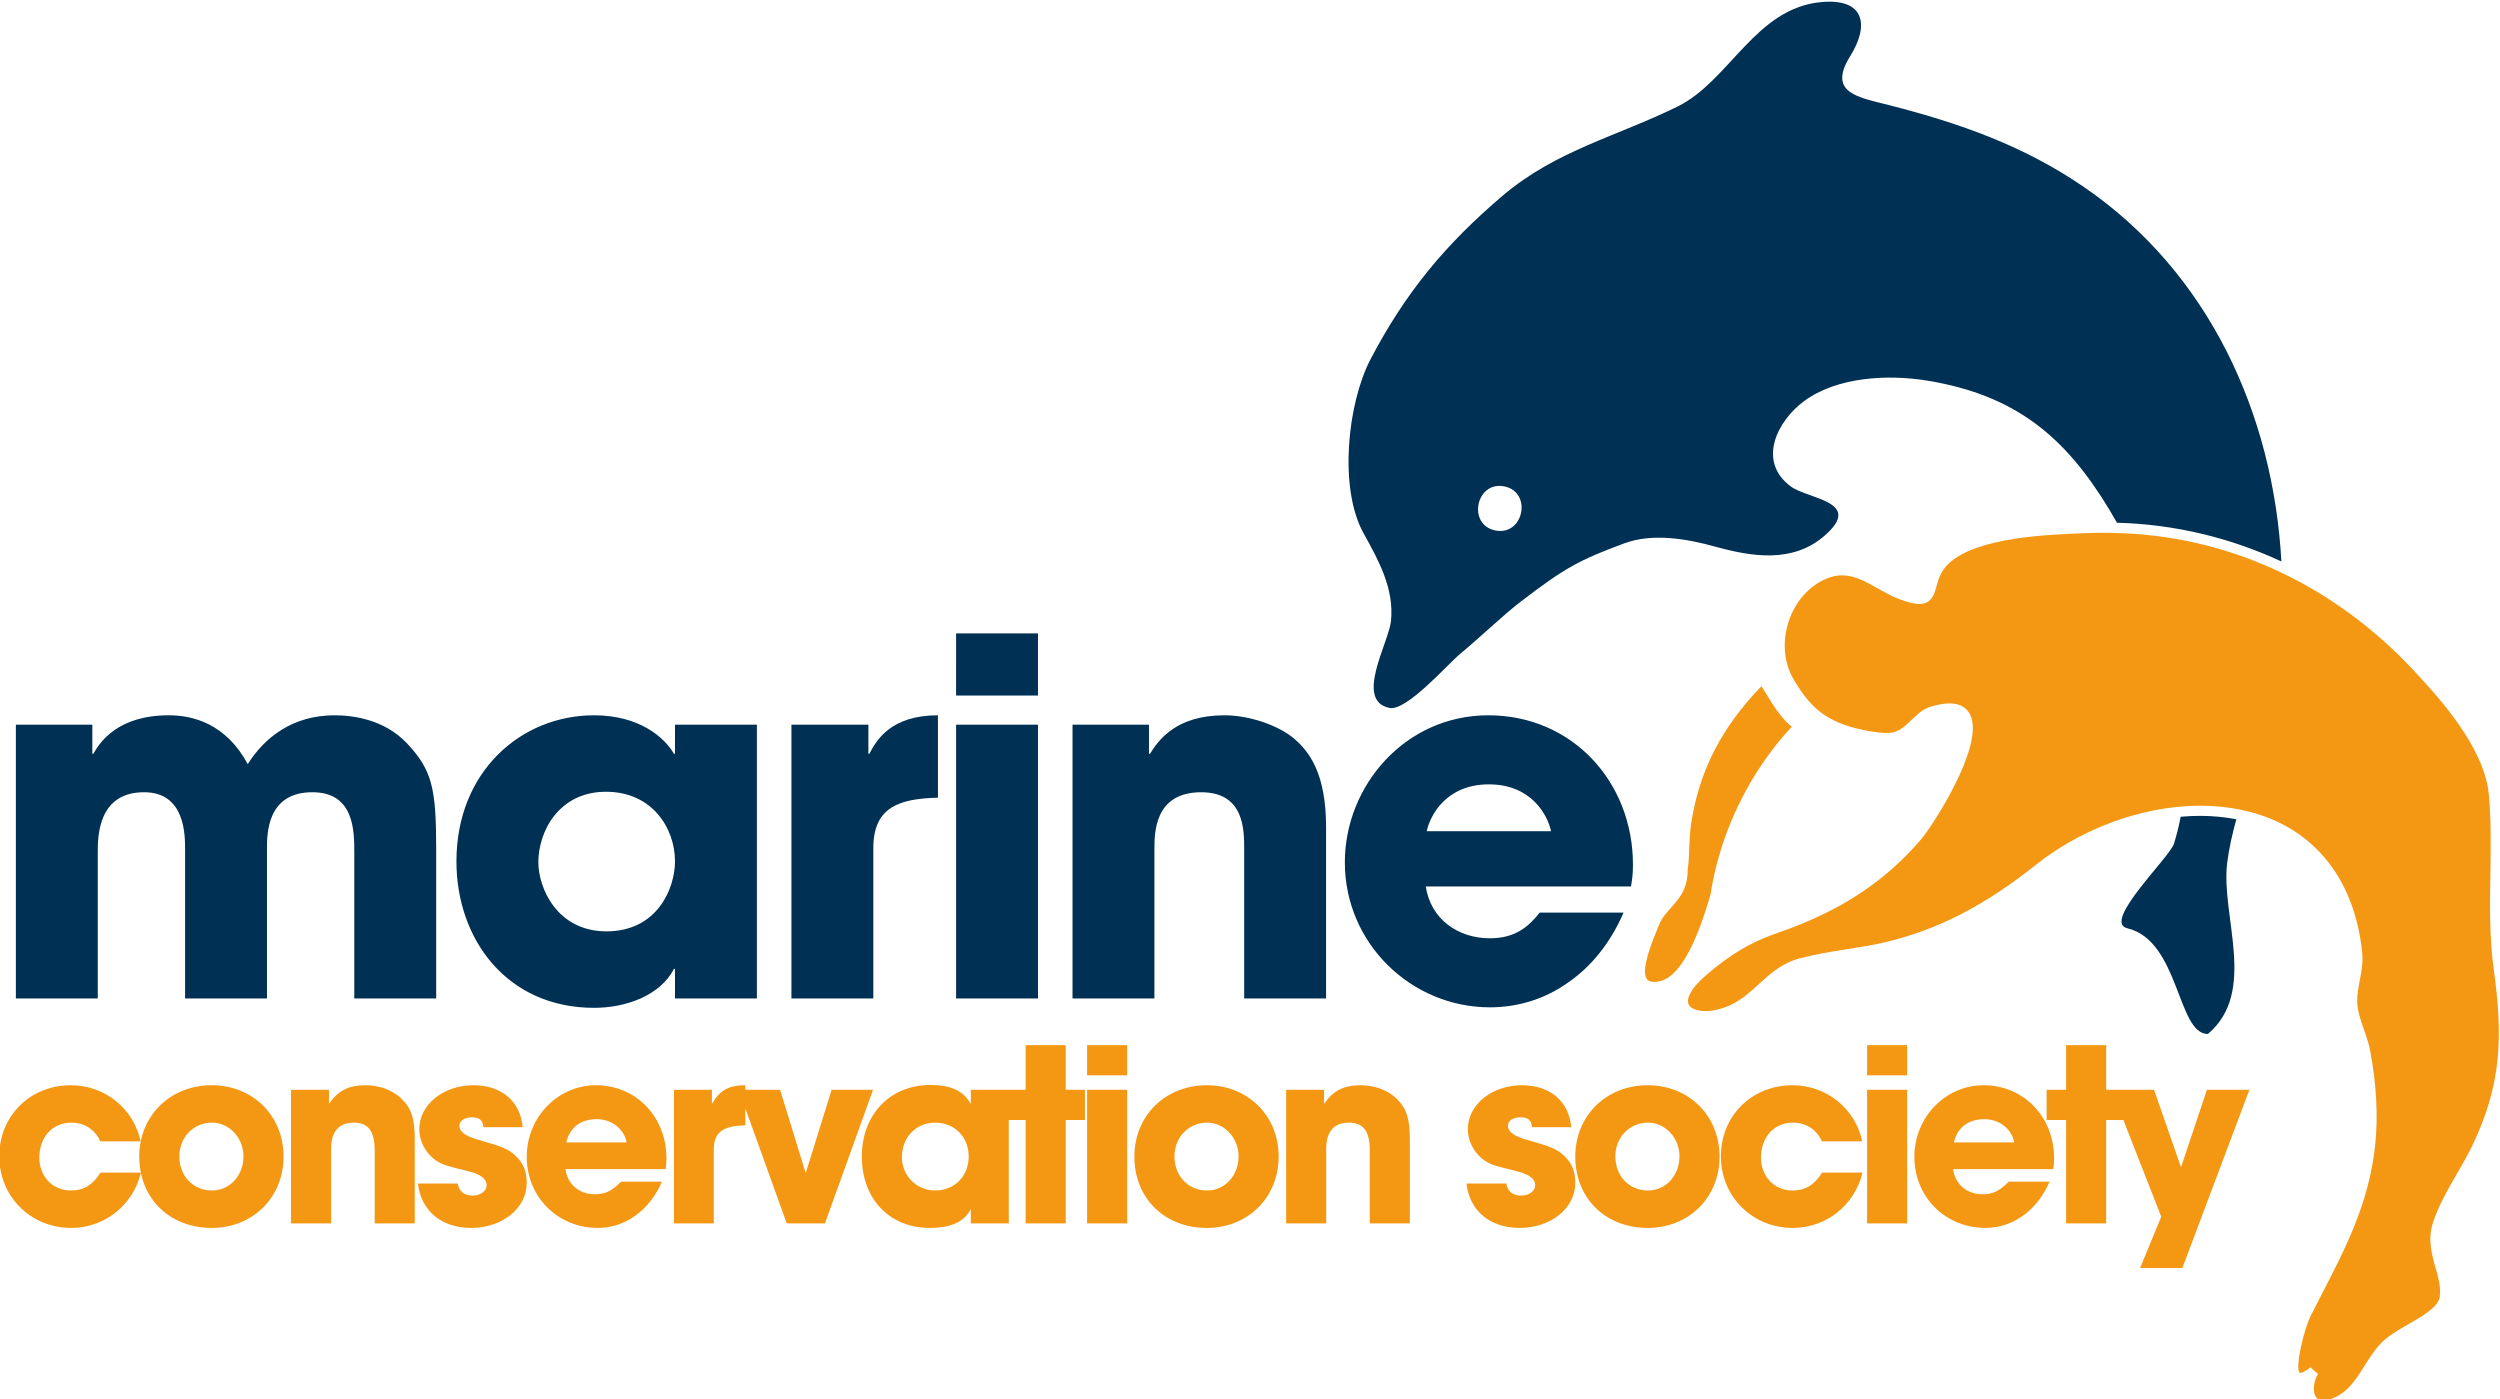
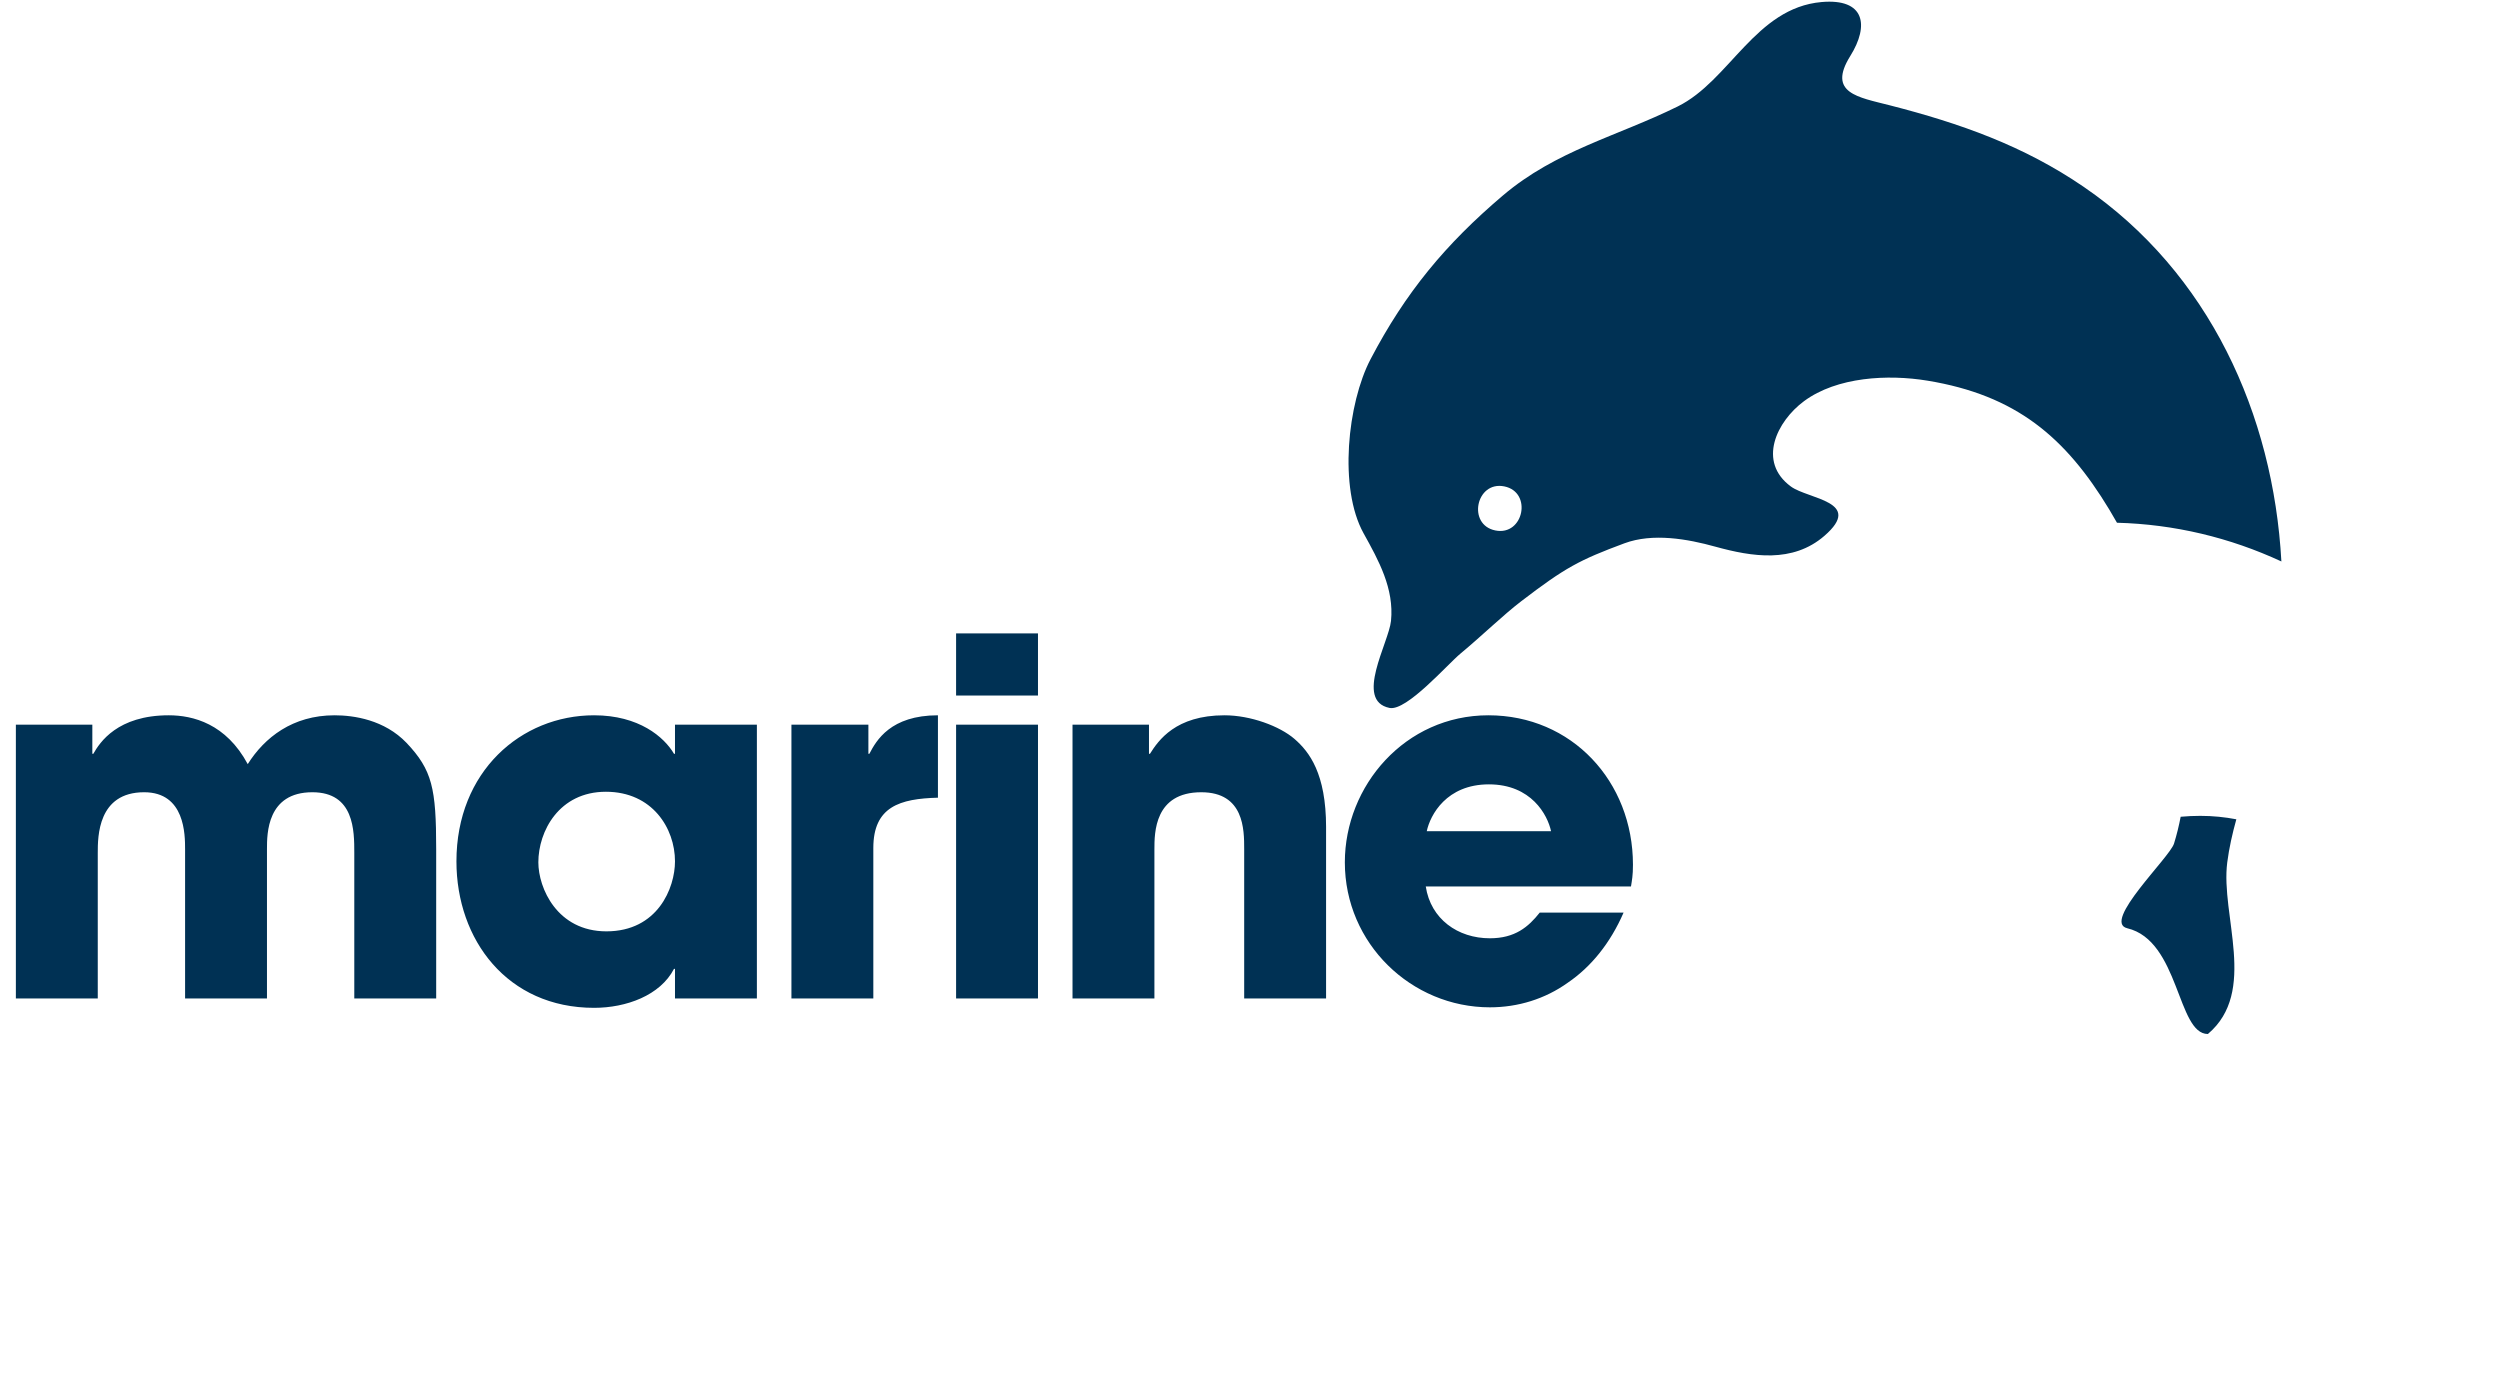
<svg xmlns="http://www.w3.org/2000/svg" xmlns:ns1="http://www.inkscape.org/namespaces/inkscape" xmlns:ns2="http://sodipodi.sourceforge.net/DTD/sodipodi-0.dtd" width="1000" height="559.63" viewBox="0 0 264.583 148.069" version="1.1" id="svg8" ns1:version="0.92.4 (5da689c313, 2019-01-14)" ns2:docname="A.svg">
  <defs id="defs2">
    <clipPath clipPathUnits="userSpaceOnUse" id="clipPath296">
      <path d="M 0,0 H 595.276 V 841.89 H 0 Z" id="path294" ns1:connector-curvature="0" />
    </clipPath>
    <clipPath clipPathUnits="userSpaceOnUse" id="clipPath274">
      <path d="M 0,0 H 595.276 V 841.89 H 0 Z" id="path272" ns1:connector-curvature="0" />
    </clipPath>
    <clipPath clipPathUnits="userSpaceOnUse" id="clipPath220">
      <path d="M 0,0 H 595.276 V 841.89 H 0 Z" id="path218" ns1:connector-curvature="0" />
    </clipPath>
    <clipPath clipPathUnits="userSpaceOnUse" id="clipPath194">
      <path d="M 0,0 H 595.276 V 841.89 H 0 Z" id="path192" ns1:connector-curvature="0" />
    </clipPath>
    <clipPath clipPathUnits="userSpaceOnUse" id="clipPath3548">
      <path d="M 120.471,20.944 H 308.568 V 70.962 H 120.471 Z" id="path3546" ns1:connector-curvature="0" />
    </clipPath>
    <clipPath clipPathUnits="userSpaceOnUse" id="clipPath3528">
      <path d="M 120.485,20.944 H 308.569 V 70.962 H 120.485 Z" id="path3526" ns1:connector-curvature="0" />
    </clipPath>
    <clipPath clipPathUnits="userSpaceOnUse" id="clipPath2608">
      <path d="M 120.471,20.944 H 308.568 V 70.962 H 120.471 Z" id="path2606" ns1:connector-curvature="0" />
    </clipPath>
    <clipPath clipPathUnits="userSpaceOnUse" id="clipPath2588">
      <path d="M 120.485,20.944 H 308.569 V 70.962 H 120.485 Z" id="path2586" ns1:connector-curvature="0" />
    </clipPath>
    <clipPath clipPathUnits="userSpaceOnUse" id="clipPath1908">
      <path d="M 120.471,20.944 H 308.568 V 70.962 H 120.471 Z" id="path1906" ns1:connector-curvature="0" />
    </clipPath>
    <clipPath clipPathUnits="userSpaceOnUse" id="clipPath1888">
      <path d="M 120.485,20.944 H 308.569 V 70.962 H 120.485 Z" id="path1886" ns1:connector-curvature="0" />
    </clipPath>
    <clipPath clipPathUnits="userSpaceOnUse" id="clipPath1646">
      <path d="M 120.471,20.944 H 308.568 V 70.962 H 120.471 Z" id="path1644" ns1:connector-curvature="0" />
    </clipPath>
    <clipPath clipPathUnits="userSpaceOnUse" id="clipPath2595">
      <path d="M 0,0 H 595.276 V 841.89 H 0 Z" id="path2593" ns1:connector-curvature="0" />
    </clipPath>
  </defs>
  <ns2:namedview id="base" pagecolor="#ffffff" bordercolor="#666666" borderopacity="1.0" ns1:pageopacity="0.82352941" ns1:pageshadow="2" ns1:zoom="0.9899495" ns1:cx="592.42165" ns1:cy="129.52542" ns1:document-units="px" ns1:current-layer="layer1" showgrid="false" units="px" ns1:window-width="1920" ns1:window-height="1017" ns1:window-x="1912" ns1:window-y="-8" ns1:window-maximized="1" ns1:pagecheckerboard="true" fit-margin-top="0" fit-margin-left="0" fit-margin-right="0" fit-margin-bottom="0" />
  <g ns1:label="Layer 1" ns1:groupmode="layer" id="layer1" transform="translate(-245.273,489.177)">
    <g transform="matrix(1.374,0,0,-1.374,-221.127,570.387)" id="g2589">
      <g id="g2591" clip-path="url(#clipPath2595)">
        <g id="g2597" transform="translate(477.459,715.171)">
-           <path d="m 0,0 c -3.261,-3.477 -5.533,-8.158 -6.26,-12.92 l -0.033,-0.117 c -0.513,-1.716 -1.874,-6.275 -3.991,-6.584 -0.113,-0.016 -0.216,-0.025 -0.312,-0.025 -0.378,0 -0.508,0.129 -0.573,0.227 -0.473,0.704 0.405,2.847 0.827,3.879 l 0.104,0.253 c 0.234,0.574 0.584,0.963 0.955,1.375 0.622,0.691 1.263,1.405 1.266,2.911 0.082,0.58 0.105,1.173 0.126,1.745 0.024,0.588 0.046,1.197 0.136,1.776 0.611,4.045 2.336,7.426 5.416,10.605 0.151,-0.232 0.297,-0.469 0.44,-0.702 C -1.366,1.559 -0.82,0.671 0,0 m 54.061,-18.608 c -0.327,2.388 -0.288,4.873 -0.249,7.277 0.032,2.012 0.066,4.093 -0.118,6.093 -0.34,3.74 -4.035,7.698 -5.81,9.6 -2.987,3.197 -6.417,5.715 -10.135,7.496 -3.834,1.836 -7.973,2.876 -12.251,3.053 -0.822,0.033 -1.647,0.047 -2.477,0.016 L 22.666,14.915 C 19.727,14.808 14.256,14.609 12.091,12.58 11.478,12.005 11.302,11.376 11.147,10.82 10.969,10.182 10.767,9.461 9.811,9.461 9.427,9.461 8.932,9.582 8.256,9.842 7.677,10.064 7.137,10.37 6.615,10.664 5.702,11.18 4.84,11.666 3.879,11.666 3.465,11.666 3.058,11.578 2.633,11.395 1.318,10.83 0.275,9.645 -0.229,8.141 -0.735,6.629 -0.619,4.994 0.082,3.764 1.213,1.787 2.378,0.515 4.987,-0.128 c 0.43,-0.104 1.516,-0.348 2.315,-0.348 0.16,0 0.299,0.009 0.412,0.029 0.6,0.106 1.047,0.534 1.521,0.986 0.422,0.404 0.858,0.822 1.422,0.997 0.567,0.175 1.068,0.265 1.488,0.265 0.989,0 1.424,-0.492 1.615,-0.905 1.107,-2.398 -2.987,-8.612 -3.774,-9.535 -2.812,-3.304 -6.312,-5.595 -11.014,-7.214 -2.154,-0.743 -3.675,-1.642 -5.609,-3.314 -1.009,-0.872 -1.502,-1.686 -1.32,-2.176 0.128,-0.344 0.628,-0.555 1.306,-0.555 0.593,0 1.275,0.163 1.919,0.461 0.858,0.398 1.504,0.986 2.188,1.61 0.875,0.798 1.78,1.623 3.142,1.988 1.201,0.32 2.428,0.513 3.615,0.7 0.984,0.154 2,0.314 2.98,0.546 4.057,0.963 7.637,2.801 11.607,5.958 3.209,2.558 7.343,4.188 11.294,4.501 0.459,0.036 0.916,0.059 1.368,0.059 1.059,0 2.056,-0.106 3.002,-0.291 5.377,-1.049 8.85,-4.994 9.473,-11.017 0.079,-0.766 -0.056,-1.476 -0.187,-2.163 -0.106,-0.56 -0.207,-1.09 -0.194,-1.639 0.018,-0.724 0.26,-1.41 0.516,-2.133 0.178,-0.504 0.362,-1.026 0.466,-1.568 0.501,-2.587 0.638,-5.131 0.397,-7.355 -0.479,-4.428 -2.232,-7.824 -4.087,-11.418 -0.288,-0.558 -0.58,-1.122 -0.872,-1.702 -0.546,-1.076 -1.25,-4.131 -0.833,-4.409 0.086,0.007 0.305,0.031 0.806,0.432 l 0.583,-0.505 c -0.34,-0.578 -0.418,-1.323 -0.182,-1.737 0.18,-0.313 0.54,-0.39 1.049,-0.241 1.35,0.421 2.001,1.459 2.691,2.559 0.375,0.596 0.762,1.213 1.277,1.762 0.52,0.555 1.344,1.032 2.141,1.491 1.127,0.651 2.293,1.324 2.401,2.097 0.106,0.739 -0.102,1.473 -0.323,2.251 -0.29,1.027 -0.619,2.192 -0.194,3.483 0.449,1.351 1.148,2.553 1.823,3.716 0.392,0.676 0.798,1.374 1.149,2.091 2.354,4.837 2.413,8.57 1.697,13.763 m -184.33,-15.732 c -0.617,-0.967 -1.297,-1.378 -2.285,-1.378 -1.399,0 -2.429,1.071 -2.429,2.532 0,1.584 1.009,2.696 2.471,2.696 0.988,0 1.831,-0.535 2.222,-1.441 h 3.108 c -0.535,2.531 -2.757,4.321 -5.372,4.321 -3.148,0 -5.515,-2.366 -5.515,-5.473 0,-3.108 2.428,-5.517 5.536,-5.517 2.573,0 4.775,1.75 5.372,4.26 z m 8.562,6.73 c -3.189,0 -5.578,-2.345 -5.578,-5.494 0,-3.21 2.327,-5.496 5.578,-5.496 3.169,0 5.536,2.347 5.536,5.496 0,3.149 -2.367,5.494 -5.536,5.494 m 0.02,-2.88 c 1.338,0 2.429,-1.174 2.429,-2.593 0,-1.482 -1.05,-2.635 -2.429,-2.635 -1.44,0 -2.511,1.111 -2.511,2.635 0,1.461 1.091,2.593 2.511,2.593 m 6.093,-7.76 h 3.087 v 5.741 c 0,1.339 0.597,2.019 1.75,2.019 1.111,0 1.605,-0.659 1.605,-2.14 v -5.62 h 3.087 v 6.441 c 0,1.626 -0.247,2.409 -1.028,3.171 -0.68,0.658 -1.689,1.028 -2.78,1.028 -1.296,0 -2.119,-0.432 -2.799,-1.439 v 1.09 h -2.922 z m 17.844,7.41 c -0.184,1.997 -1.625,3.23 -3.807,3.23 -2.305,0 -4.157,-1.501 -4.157,-3.374 0,-1.318 0.926,-2.512 2.202,-2.841 l 0.597,-0.165 0.596,-0.143 0.597,-0.165 c 0.104,-0.02 0.227,-0.061 0.33,-0.104 0.576,-0.225 0.864,-0.534 0.864,-0.905 0,-0.452 -0.473,-0.802 -1.07,-0.802 -0.658,0 -1.07,0.328 -1.153,0.927 h -3.066 c 0.227,-2.1 1.811,-3.418 4.095,-3.418 2.409,0 4.281,1.524 4.281,3.459 0,0.906 -0.267,1.563 -0.884,2.12 -0.515,0.493 -1.05,0.698 -2.717,1.172 -1.07,0.288 -1.585,0.637 -1.585,1.112 0,0.392 0.39,0.657 0.967,0.657 0.577,0 0.844,-0.226 0.885,-0.76 z m 7.575,-4.197 -0.144,-0.145 c -0.658,-0.619 -1.112,-0.824 -1.893,-0.824 -1.194,0 -2.099,0.782 -2.244,1.934 h 7.718 c 0.041,0.329 0.061,0.515 0.061,0.824 0,3.211 -2.345,5.638 -5.432,5.638 -2.943,0 -5.33,-2.47 -5.33,-5.515 0,-3.086 2.387,-5.475 5.473,-5.475 2.12,0 3.994,1.359 4.94,3.563 z m -4.219,3.023 c 0.268,1.152 1.111,1.791 2.346,1.791 1.152,0 2.1,-0.741 2.305,-1.791 z m 8.296,-6.236 h 3.065 v 5.681 c 0,1.317 0.66,1.832 2.428,1.872 v 3.087 c -1.275,0 -1.975,-0.392 -2.572,-1.439 v 1.09 h -2.921 z m 15.333,10.291 h -3.19 l -1.996,-6.421 -1.976,6.421 h -3.19 l 3.704,-10.291 h 2.943 z m 10.455,0 h -2.923 v -1.09 c -0.575,1.007 -1.543,1.46 -3.107,1.46 -3.108,0 -5.289,-2.263 -5.289,-5.515 0,-3.252 2.119,-5.496 5.227,-5.496 1.647,0 2.675,0.475 3.169,1.462 v -1.112 h 2.923 z m -5.68,-2.531 c 1.502,0 2.593,-1.091 2.593,-2.614 0,-1.503 -1.091,-2.614 -2.572,-2.614 -1.441,0 -2.573,1.131 -2.573,2.572 0,1.524 1.09,2.656 2.552,2.656 m 10.066,5.968 h -3.088 v -3.437 h -1.503 v -2.327 h 1.503 v -7.964 h 3.088 v 7.964 h 1.481 v 2.327 h -1.481 z m 4.733,0 h -3.087 v -2.326 h 3.087 z m 0,-3.437 h -3.087 V -38.25 h 3.087 z m 6.133,0.349 c -3.189,0 -5.578,-2.345 -5.578,-5.494 0,-3.21 2.326,-5.496 5.578,-5.496 3.169,0 5.536,2.347 5.536,5.496 0,3.149 -2.367,5.494 -5.536,5.494 m 0.02,-2.88 c 1.338,0 2.429,-1.174 2.429,-2.593 0,-1.482 -1.049,-2.635 -2.429,-2.635 -1.44,0 -2.511,1.111 -2.511,2.635 0,1.461 1.091,2.593 2.511,2.593 m 6.093,-7.76 h 3.087 v 5.741 c 0,1.339 0.596,2.019 1.75,2.019 1.112,0 1.605,-0.659 1.605,-2.14 v -5.62 h 3.087 v 6.441 c 0,1.626 -0.247,2.409 -1.029,3.171 -0.679,0.658 -1.687,1.028 -2.778,1.028 -1.297,0 -2.121,-0.432 -2.8,-1.439 v 1.09 h -2.922 z m 21.962,7.41 c -0.186,1.997 -1.627,3.23 -3.808,3.23 -2.305,0 -4.158,-1.501 -4.158,-3.374 0,-1.318 0.927,-2.512 2.203,-2.841 l 0.597,-0.165 0.597,-0.143 0.596,-0.165 c 0.103,-0.02 0.226,-0.061 0.329,-0.104 0.577,-0.225 0.865,-0.534 0.865,-0.905 0,-0.452 -0.473,-0.802 -1.07,-0.802 -0.659,0 -1.07,0.328 -1.153,0.927 h -3.066 c 0.226,-2.1 1.811,-3.418 4.095,-3.418 2.408,0 4.281,1.524 4.281,3.459 0,0.906 -0.268,1.563 -0.885,2.12 -0.515,0.493 -1.05,0.698 -2.717,1.172 -1.069,0.288 -1.584,0.637 -1.584,1.112 0,0.392 0.391,0.657 0.967,0.657 0.576,0 0.844,-0.226 0.885,-0.76 z m 5.886,3.23 c -3.19,0 -5.578,-2.345 -5.578,-5.494 0,-3.21 2.325,-5.496 5.578,-5.496 3.169,0 5.536,2.347 5.536,5.496 0,3.149 -2.367,5.494 -5.536,5.494 m 0.02,-2.88 c 1.338,0 2.428,-1.174 2.428,-2.593 0,-1.482 -1.049,-2.635 -2.428,-2.635 -1.442,0 -2.511,1.111 -2.511,2.635 0,1.461 1.091,2.593 2.511,2.593 m 13.42,-3.85 c -0.617,-0.967 -1.297,-1.378 -2.285,-1.378 -1.399,0 -2.428,1.071 -2.428,2.532 0,1.584 1.008,2.696 2.469,2.696 0.988,0 1.832,-0.535 2.223,-1.441 h 3.109 c -0.537,2.531 -2.759,4.321 -5.373,4.321 -3.149,0 -5.516,-2.366 -5.516,-5.473 0,-3.108 2.43,-5.517 5.537,-5.517 2.572,0 4.774,1.75 5.37,4.26 z m 6.545,9.818 H 5.801 v -2.326 h 3.087 z m 0,-3.437 H 5.801 V -38.25 h 3.087 z m 7.822,-7.078 -0.144,-0.145 c -0.66,-0.619 -1.111,-0.824 -1.894,-0.824 -1.194,0 -2.099,0.782 -2.243,1.934 h 7.717 c 0.042,0.329 0.062,0.515 0.062,0.824 0,3.211 -2.345,5.638 -5.433,5.638 -2.943,0 -5.33,-2.47 -5.33,-5.515 0,-3.086 2.387,-5.475 5.474,-5.475 2.12,0 3.993,1.359 4.939,3.563 z m -4.22,3.023 c 0.269,1.152 1.111,1.791 2.347,1.791 1.152,0 2.099,-0.741 2.304,-1.791 z m 11.73,7.492 h -3.087 v -3.437 h -1.502 v -2.327 h 1.502 v -7.964 h 3.087 v 7.964 h 1.483 v 2.327 H 24.22 Z m 7.759,-3.437 -1.996,-5.969 -2.079,5.969 h -3.272 l 3.829,-9.776 -1.628,-3.952 h 3.253 l 5.165,13.728 z" style="fill:#f49712;fill-opacity:1;fill-rule:nonzero;stroke:none" id="path2599" ns1:connector-curvature="0" />
-         </g>
+           </g>
        <g id="g2601" transform="translate(391.438,713.092)">
          <path d="m 0,0 h -0.076 c -0.76,1.292 -2.699,2.965 -6.156,2.965 -5.624,0 -10.602,-4.332 -10.602,-11.25 0,-6.038 3.915,-11.283 10.602,-11.283 2.469,0 5.092,0.949 6.156,3.002 H 0 v -2.281 H 6.308 V 2.243 H 0 Z m -5.282,-13.677 c -3.8,0 -5.243,3.343 -5.243,5.317 0,2.395 1.596,5.435 5.204,5.435 3.572,0 5.321,-2.812 5.321,-5.36 0,-2.049 -1.331,-5.392 -5.282,-5.392 m 26.934,15.92 h 6.308 v -21.09 h -6.308 z m 0,7.029 H 27.96 V 4.485 H 21.652 Z M 20.254,2.965 v -6.347 c -2.925,-0.076 -4.977,-0.684 -4.977,-3.875 v -11.59 H 8.969 v 21.09 h 5.928 V 0 h 0.076 c 0.532,1.026 1.634,2.965 5.281,2.965 m 88.262,40.698 c -4.639,3.177 -9.538,4.901 -14.947,6.287 -2.429,0.626 -4.825,0.934 -3.043,3.794 1.485,2.381 1.115,4.452 -2.207,4.16 C 83.21,57.451 81.244,51.839 77.236,49.861 72.554,47.551 67.85,46.469 63.767,43 59.356,39.257 56.266,35.53 53.574,30.387 51.802,26.998 51.107,20.464 53.042,16.978 54.197,14.9 55.403,12.721 55.152,10.236 54.978,8.542 52.31,4.083 55.042,3.531 c 1.314,-0.262 4.485,3.383 5.462,4.187 1.642,1.362 3.277,2.958 4.665,4.021 3.403,2.606 4.493,3.184 7.96,4.473 2.181,0.81 4.852,0.341 7.02,-0.263 2.804,-0.771 5.932,-1.285 8.383,0.835 3.065,2.654 -1.236,2.821 -2.577,3.802 -2.6,1.909 -1.097,5.015 1.011,6.576 2.536,1.877 6.472,2.081 9.52,1.576 6.789,-1.121 10.605,-4.322 13.992,-9.925 0.2,-0.332 0.398,-0.672 0.593,-1.017 4.416,-0.115 8.694,-1.14 12.664,-2.982 -0.625,11.341 -5.568,22.242 -15.219,28.849 M 63.19,17.202 c -2.184,0.437 -1.492,3.834 0.688,3.394 2.185,-0.441 1.493,-3.835 -0.688,-3.394 M 50.151,-5.661 v -13.186 h -6.308 v 11.514 c 0,1.481 0,4.37 -3.305,4.37 -3.61,0 -3.61,-3.116 -3.61,-4.408 V -18.847 H 30.62 v 21.09 h 5.89 V 0 h 0.076 c 0.647,1.026 1.975,2.965 5.738,2.965 2.014,0 4.255,-0.836 5.396,-1.823 1.139,-0.989 2.431,-2.66 2.431,-6.803 m 69.413,-2.703 c -0.529,-4.08 2.366,-9.954 -1.491,-13.22 -2.372,-0.006 -2.185,7.188 -6.214,8.147 -1.969,0.475 3.274,5.448 3.605,6.521 0.21,0.677 0.377,1.367 0.512,2.066 0.506,0.045 1.008,0.069 1.506,0.069 0.98,0 1.905,-0.096 2.782,-0.265 -0.305,-1.098 -0.556,-2.201 -0.7,-3.318 M -20.674,0.837 c 1.976,-2.091 2.28,-3.496 2.28,-8.17 v -11.514 h -6.308 v 11.209 c 0,1.71 0,4.675 -3.231,4.675 -3.495,0 -3.495,-3.191 -3.495,-4.37 v -11.514 h -6.307 v 11.476 c 0,1.14 0,4.408 -3.154,4.408 -3.572,0 -3.572,-3.421 -3.572,-4.675 v -11.209 h -6.308 v 21.09 h 5.89 V 0 h 0.076 c 0.494,0.875 1.861,2.965 5.813,2.965 1.863,0 4.409,-0.647 6.081,-3.762 1.292,2.051 3.458,3.762 6.688,3.762 1.482,0 3.837,-0.342 5.547,-2.128 m 83.328,2.128 c -6.422,0 -11.058,-5.434 -11.058,-11.325 0,-6.268 5.131,-11.169 11.172,-11.169 2.166,0 4.256,0.645 6.004,1.899 1.786,1.215 3.268,3.038 4.293,5.395 h -6.459 c -0.873,-1.101 -1.9,-1.976 -3.838,-1.976 -2.47,0 -4.56,1.482 -4.939,3.991 h 15.807 c 0.076,0.492 0.152,0.834 0.152,1.67 0,6.423 -4.713,11.515 -11.134,11.515 m -4.749,-8.93 c 0.266,1.253 1.52,3.61 4.787,3.61 3.268,0 4.522,-2.357 4.788,-3.61 z" style="fill:#003154;fill-opacity:1;fill-rule:nonzero;stroke:none" id="path2603" ns1:connector-curvature="0" />
        </g>
      </g>
    </g>
  </g>
</svg>